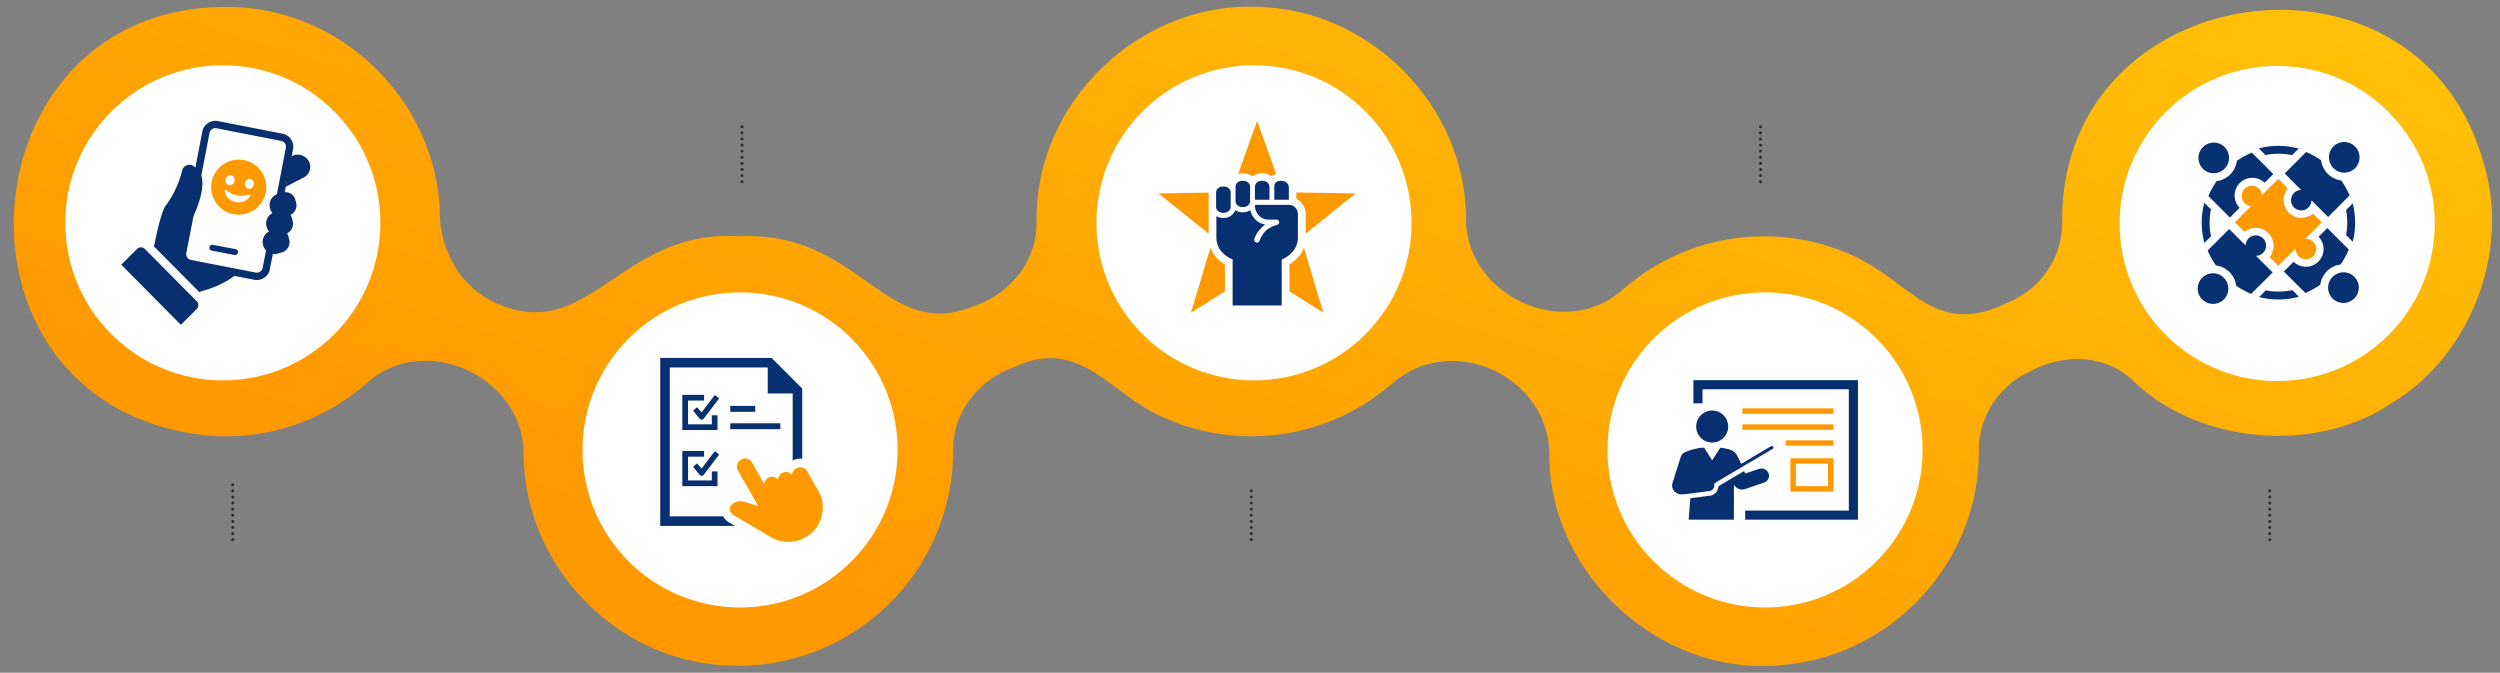
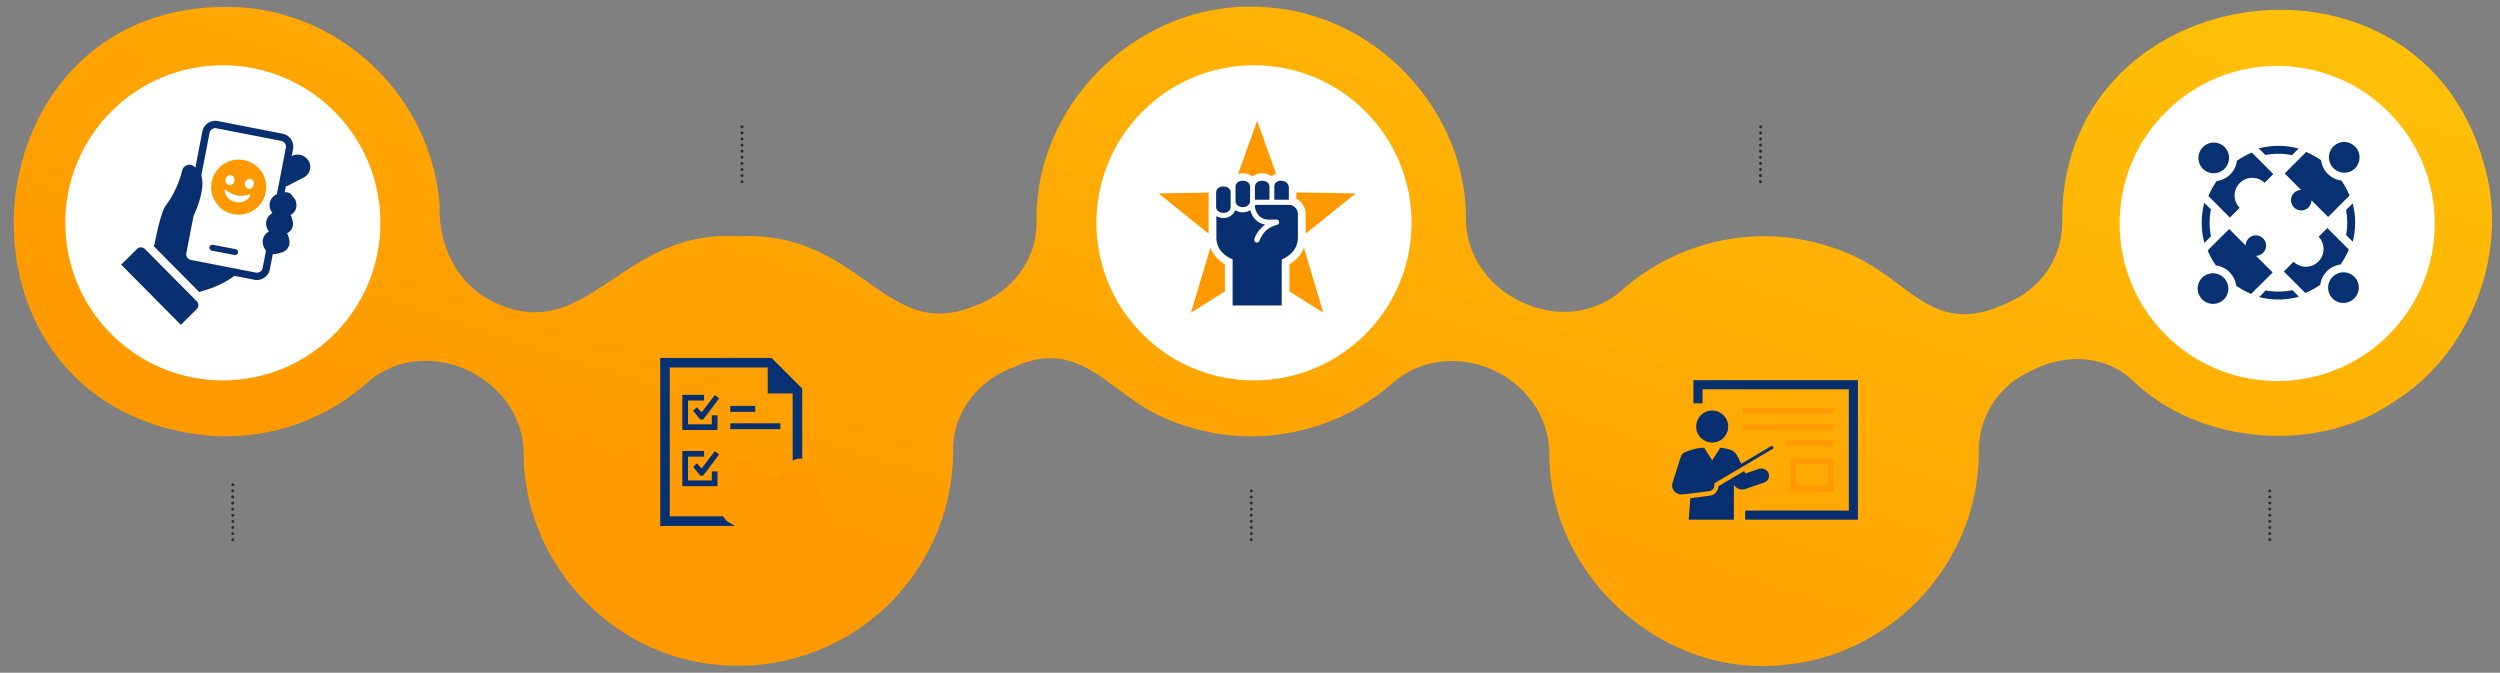
<svg xmlns="http://www.w3.org/2000/svg" width="1255.875" height="337.957" viewBox="0 0 1255.875 337.957">
  <rect x="0" y="0" width="1255.875" height="337.957" fill="#808080" stroke="none" />
  <defs>
    <linearGradient id="linear-gradient" x1="0.051" y1="0.543" x2="1.293" y2="-0.558" gradientUnits="objectBoundingBox">
      <stop offset="0" stop-color="#f90" />
      <stop offset="1" stop-color="#ffdf0d" />
    </linearGradient>
  </defs>
  <g id="グループ_16133" data-name="グループ 16133" transform="translate(-324 -15267.675)">
    <path id="パス_4516" data-name="パス 4516" d="M1941.35,1380.223c38.231-23.633,58.608-75.77,44.469-120.517-33.438-117.6-212.842-92.213-211.409,30.573a43.35,43.35,0,0,1-25.648,39.62c-37.9,19.338-48.729-8.224-78.666-22.433a107.612,107.612,0,0,0-99.417,4.438,109.278,109.278,0,0,0-17.087,12.246c-29.292,26.37-79.51,2.729-78.722-36.6-.589-55.091-46.58-102.238-100.834-105.215-60.559-4.716-115.917,46.145-114.9,107.986.253,19.6-13.283,35.854-31.377,42.136-44.993,18.525-56.9-38.151-118.4-35.074-58.994-3.663-74.976,54.2-121.245,33.8-19.416-8.478-29.484-28.416-28.809-49.017-3.735-52.663-46.228-95.546-98.858-99.713-141.771-8.869-158.5,201.68-16.824,215.113a107.474,107.474,0,0,0,78.791-26.18c29.394-26.83,79.778-3.207,79.1,36.3.726,53.143,42.591,99.072,95.455,104.742a108,108,0,0,0,120.273-107.18c-.361-19.719,13.143-36.151,31.378-42.467,32.27-14.661,47.112,13.259,72.919,24.988a107.51,107.51,0,0,0,94.887-1.935,108.637,108.637,0,0,0,20.845-14.058c30.085-27.025,79.756-4.274,79.51,35.91.2,61.091,58.02,112.192,118.475,104.9,53.8-5.021,97.641-51.448,97.255-107.673a43.349,43.349,0,0,1,25.646-39.567c16.354-9.069,37.4-8.867,51.418,4.251C1842.814,1402.095,1902.874,1407.239,1941.35,1380.223Z" transform="translate(-414.443 14088.987)" fill="url(#linear-gradient)" />
    <path id="パス_4518" data-name="パス 4518" d="M1722.591,1373.935a.74.74,0,0,1,.738-.738h0a.738.738,0,0,1,.738.738h0a.738.738,0,0,1-.738.738h0A.74.74,0,0,1,1722.591,1373.935Zm0-3.067a.741.741,0,0,1,.738-.738h0a.738.738,0,0,1,.738.738h0a.735.735,0,0,1-.738.738h0A.738.738,0,0,1,1722.591,1370.868Zm0-3.063a.738.738,0,0,1,.738-.738h0a.736.736,0,0,1,.738.738h0a.738.738,0,0,1-.738.738h0A.74.74,0,0,1,1722.591,1367.805Zm0-3.067a.738.738,0,0,1,.738-.738h0a.736.736,0,0,1,.738.738h0a.738.738,0,0,1-.738.738h0A.74.74,0,0,1,1722.591,1364.738Zm0-3.067a.738.738,0,0,1,.738-.738h0a.735.735,0,0,1,.738.738h0a.738.738,0,0,1-.738.738h0A.74.74,0,0,1,1722.591,1361.671Zm0-3.067a.74.74,0,0,1,.738-.738h0a.738.738,0,0,1,.738.738h0a.736.736,0,0,1-.738.738h0A.738.738,0,0,1,1722.591,1358.6Zm0-3.063a.738.738,0,0,1,.738-.738h0a.736.736,0,0,1,.738.738h0a.738.738,0,0,1-.738.738h0A.74.74,0,0,1,1722.591,1355.541Zm0-3.067a.738.738,0,0,1,.738-.738h0a.736.736,0,0,1,.738.738h0a.738.738,0,0,1-.738.738h0A.74.74,0,0,1,1722.591,1352.474Zm0-3.067a.738.738,0,0,1,.738-.738h0a.736.736,0,0,1,.738.738h0a.736.736,0,0,1-.738.738h0A.738.738,0,0,1,1722.591,1349.407Z" transform="translate(-1026.571 13985.032)" fill="#2c2c2c" />
    <path id="パス_4519" data-name="パス 4519" d="M1723.329,1341.852a.744.744,0,0,1-.52-.214.765.765,0,0,1-.218-.524.942.942,0,0,1,.015-.144.987.987,0,0,1,.044-.137.855.855,0,0,1,.067-.129.674.674,0,0,1,.092-.111.761.761,0,0,1,1.044,0,.737.737,0,0,1-.524,1.259Z" transform="translate(-1026.571 13990.259)" fill="#2c2c2c" />
    <path id="パス_4521" data-name="パス 4521" d="M3108.911,1373.935a.738.738,0,0,1,.738-.738h0a.74.74,0,0,1,.738.738h0a.74.74,0,0,1-.738.738h0A.738.738,0,0,1,3108.911,1373.935Zm0-3.067a.738.738,0,0,1,.738-.738h0a.74.74,0,0,1,.738.738h0a.738.738,0,0,1-.738.738h0A.735.735,0,0,1,3108.911,1370.868Zm0-3.063a.736.736,0,0,1,.738-.738h0a.738.738,0,0,1,.738.738h0a.74.74,0,0,1-.738.738h0A.738.738,0,0,1,3108.911,1367.805Zm0-3.067a.736.736,0,0,1,.738-.738h0a.738.738,0,0,1,.738.738h0a.74.74,0,0,1-.738.738h0A.738.738,0,0,1,3108.911,1364.738Zm0-3.067a.735.735,0,0,1,.738-.738h0a.738.738,0,0,1,.738.738h0a.74.74,0,0,1-.738.738h0A.738.738,0,0,1,3108.911,1361.671Zm0-3.067a.738.738,0,0,1,.738-.738h0a.74.74,0,0,1,.738.738h0a.738.738,0,0,1-.738.738h0A.736.736,0,0,1,3108.911,1358.6Zm0-3.063a.736.736,0,0,1,.738-.738h0a.738.738,0,0,1,.738.738h0a.74.74,0,0,1-.738.738h0A.738.738,0,0,1,3108.911,1355.541Zm0-3.067a.736.736,0,0,1,.738-.738h0a.738.738,0,0,1,.738.738h0a.74.74,0,0,1-.738.738h0A.738.738,0,0,1,3108.911,1352.474Zm0-3.067a.736.736,0,0,1,.738-.738h0a.738.738,0,0,1,.738.738h0a.738.738,0,0,1-.738.738h0A.736.736,0,0,1,3108.911,1349.407Z" transform="translate(-1901.246 13985.032)" fill="#2c2c2c" />
    <path id="パス_4522" data-name="パス 4522" d="M3109.649,1341.837a.731.731,0,0,1-.738-.738.775.775,0,0,1,.055-.28.856.856,0,0,1,.066-.129.958.958,0,0,1,.092-.111.741.741,0,0,1,.114-.092.869.869,0,0,1,.126-.066.879.879,0,0,1,.14-.044.751.751,0,0,1,.288,0,.847.847,0,0,1,.137.044.891.891,0,0,1,.129.066.7.7,0,0,1,.111.092.692.692,0,0,1,.092.111.856.856,0,0,1,.066.129.982.982,0,0,1,.044.136.959.959,0,0,1,.015.144.722.722,0,0,1-.218.524.7.7,0,0,1-.24.159A.731.731,0,0,1,3109.649,1341.837Z" transform="translate(-1901.246 13990.274)" fill="#2c2c2c" />
    <path id="パス_4523" data-name="パス 4523" d="M1030.179,1829.083a.736.736,0,0,1-.284-.055.747.747,0,0,1-.24-.162.676.676,0,0,1-.092-.111.807.807,0,0,1-.066-.125.892.892,0,0,1-.044-.14.955.955,0,0,1-.011-.144.738.738,0,0,1,.214-.52.761.761,0,0,1,1.044,0,.731.731,0,0,1,.214.52.716.716,0,0,1-.214.52A.731.731,0,0,1,1030.179,1829.083Z" transform="translate(-589.239 13682.849)" fill="#2c2c2c" />
    <path id="パス_4524" data-name="パス 4524" d="M1029.431,1861.165a.738.738,0,0,1,.738-.738h0a.736.736,0,0,1,.738.738h0a.738.738,0,0,1-.738.738h0A.74.74,0,0,1,1029.431,1861.165Zm0-3.067a.738.738,0,0,1,.738-.738h0a.736.736,0,0,1,.738.738h0a.738.738,0,0,1-.738.738h0A.74.74,0,0,1,1029.431,1858.1Zm0-3.067a.74.74,0,0,1,.738-.738h0a.738.738,0,0,1,.738.738h0a.736.736,0,0,1-.738.738h0A.738.738,0,0,1,1029.431,1855.031Zm0-3.067a.74.74,0,0,1,.738-.738h0a.738.738,0,0,1,.738.738h0a.736.736,0,0,1-.738.738h0A.738.738,0,0,1,1029.431,1851.964Zm0-3.063a.738.738,0,0,1,.738-.738h0a.736.736,0,0,1,.738.738h0a.738.738,0,0,1-.738.738h0A.74.74,0,0,1,1029.431,1848.9Zm0-3.067a.738.738,0,0,1,.738-.738h0a.736.736,0,0,1,.738.738h0a.738.738,0,0,1-.738.738h0A.74.74,0,0,1,1029.431,1845.834Zm0-3.067a.74.74,0,0,1,.738-.738h0a.738.738,0,0,1,.738.738h0a.736.736,0,0,1-.738.738h0A.738.738,0,0,1,1029.431,1842.767Zm0-3.067a.741.741,0,0,1,.738-.738h0a.738.738,0,0,1,.738.738h0a.735.735,0,0,1-.738.738h0A.738.738,0,0,1,1029.431,1839.7Zm0-3.063a.738.738,0,0,1,.738-.738h0a.736.736,0,0,1,.738.738h0a.738.738,0,0,1-.738.738h0A.74.74,0,0,1,1029.431,1836.637Z" transform="translate(-589.233 13677.622)" fill="#2c2c2c" />
    <path id="パス_4527" data-name="パス 4527" d="M2415.751,1861.165a.736.736,0,0,1,.738-.738h0a.738.738,0,0,1,.738.738h0a.74.74,0,0,1-.738.738h0A.738.738,0,0,1,2415.751,1861.165Zm0-3.067a.736.736,0,0,1,.738-.738h0a.738.738,0,0,1,.738.738h0a.74.74,0,0,1-.738.738h0A.738.738,0,0,1,2415.751,1858.1Zm0-3.067a.738.738,0,0,1,.738-.738h0a.74.74,0,0,1,.738.738h0a.738.738,0,0,1-.738.738h0A.736.736,0,0,1,2415.751,1855.031Zm0-3.067a.738.738,0,0,1,.738-.738h0a.74.74,0,0,1,.738.738h0a.738.738,0,0,1-.738.738h0A.736.736,0,0,1,2415.751,1851.964Zm0-3.063a.736.736,0,0,1,.738-.738h0a.738.738,0,0,1,.738.738h0a.74.74,0,0,1-.738.738h0A.738.738,0,0,1,2415.751,1848.9Zm0-3.067a.736.736,0,0,1,.738-.738h0a.738.738,0,0,1,.738.738h0a.74.74,0,0,1-.738.738h0A.738.738,0,0,1,2415.751,1845.834Zm0-3.067a.738.738,0,0,1,.738-.738h0a.74.74,0,0,1,.738.738h0a.738.738,0,0,1-.738.738h0A.736.736,0,0,1,2415.751,1842.767Zm0-3.067a.738.738,0,0,1,.738-.738h0a.74.74,0,0,1,.738.738h0a.738.738,0,0,1-.738.738h0A.736.736,0,0,1,2415.751,1839.7Zm0-3.063a.736.736,0,0,1,.738-.738h0a.738.738,0,0,1,.738.738h0a.74.74,0,0,1-.738.738h0A.738.738,0,0,1,2415.751,1836.637Z" transform="translate(-1463.908 13677.622)" fill="#2c2c2c" />
    <path id="パス_4530" data-name="パス 4530" d="M3802.061,1861.165a.738.738,0,0,1,.738-.738h0a.735.735,0,0,1,.738.738h0a.738.738,0,0,1-.738.738h0A.74.74,0,0,1,3802.061,1861.165Zm0-3.067a.738.738,0,0,1,.738-.738h0a.736.736,0,0,1,.738.738h0a.738.738,0,0,1-.738.738h0A.74.74,0,0,1,3802.061,1858.1Zm0-3.067a.74.74,0,0,1,.738-.738h0a.738.738,0,0,1,.738.738h0a.735.735,0,0,1-.738.738h0A.738.738,0,0,1,3802.061,1855.031Zm0-3.067a.74.74,0,0,1,.738-.738h0a.738.738,0,0,1,.738.738h0a.736.736,0,0,1-.738.738h0A.738.738,0,0,1,3802.061,1851.964Zm0-3.063a.738.738,0,0,1,.738-.738h0a.736.736,0,0,1,.738.738h0a.738.738,0,0,1-.738.738h0A.74.74,0,0,1,3802.061,1848.9Zm0-3.067a.738.738,0,0,1,.738-.738h0a.735.735,0,0,1,.738.738h0a.738.738,0,0,1-.738.738h0A.74.74,0,0,1,3802.061,1845.834Zm0-3.067a.74.74,0,0,1,.738-.738h0a.738.738,0,0,1,.738.738h0a.736.736,0,0,1-.738.738h0A.738.738,0,0,1,3802.061,1842.767Zm0-3.067a.74.74,0,0,1,.738-.738h0a.738.738,0,0,1,.738.738h0a.735.735,0,0,1-.738.738h0A.738.738,0,0,1,3802.061,1839.7Zm0-3.063a.738.738,0,0,1,.738-.738h0a.736.736,0,0,1,.738.738h0a.738.738,0,0,1-.738.738h0A.74.74,0,0,1,3802.061,1836.637Z" transform="translate(-2338.577 13677.622)" fill="#2c2c2c" />
    <circle id="楕円形_447" data-name="楕円形 447" cx="79.152" cy="79.152" r="79.152" transform="translate(324 15379.612) rotate(-45)" fill="#fff" />
    <circle id="楕円形_439" data-name="楕円形 439" cx="79.152" cy="79.152" r="79.152" transform="translate(842 15379.612) rotate(-45)" fill="#fff" />
    <circle id="楕円形_437" data-name="楕円形 437" cx="79.152" cy="79.152" r="79.152" transform="translate(1356 15379.948) rotate(-45)" fill="#fff" />
-     <circle id="楕円形_438" data-name="楕円形 438" cx="79.152" cy="79.152" r="79.152" transform="translate(1098.728 15493.694) rotate(-45)" fill="#fff" />
-     <circle id="楕円形_446" data-name="楕円形 446" cx="79.152" cy="79.152" r="79.152" transform="translate(583.821 15493.694) rotate(-45)" fill="#fff" />
    <g id="グループ_15126" data-name="グループ 15126" transform="translate(655.66 15447.474)">
      <g id="グループ_15427" data-name="グループ 15427" transform="translate(0 0)">
        <g id="グループ_15419" data-name="グループ 15419" transform="translate(35.18 32.839)">
          <g id="グループ_15418" data-name="グループ 15418">
            <rect id="長方形_9878" data-name="長方形 9878" width="25.18" height="2.964" fill="#083070" />
          </g>
        </g>
        <g id="グループ_15421" data-name="グループ 15421" transform="translate(35.18 24.112)">
          <g id="グループ_15420" data-name="グループ 15420">
            <rect id="長方形_9879" data-name="長方形 9879" width="12.57" height="2.963" fill="#083070" />
          </g>
        </g>
        <g id="グループ_15422" data-name="グループ 15422" transform="translate(16.52 18.634)">
          <path id="パス_10276" data-name="パス 10276" d="M1114.876,1090.744l-1.939,1.788,3.215,3.951a1.37,1.37,0,0,0,1.087.53h.019a1.393,1.393,0,0,0,1.09-.56l7.667-10.113-2.167-1.707-6.642,8.723Zm2.363,6.128Z" transform="translate(-1112.937 -1084.635)" fill="#083070" />
        </g>
        <g id="グループ_15423" data-name="グループ 15423" transform="translate(11.102 18.547)">
          <path id="パス_10277" data-name="パス 10277" d="M1111.665,1099.188h-11.938v-11.94h8.055v-2.871h-10.926v17.683h17.681v-7.413h-2.871Z" transform="translate(-1096.855 -1084.376)" fill="#083070" />
        </g>
        <g id="グループ_15424" data-name="グループ 15424" transform="translate(16.52 46.83)">
          <path id="パス_10278" data-name="パス 10278" d="M1114.876,1174.445l-1.939,1.789,3.215,3.951a1.37,1.37,0,0,0,1.087.531h.019a1.393,1.393,0,0,0,1.09-.56l7.667-10.113-2.167-1.707-6.642,8.723Zm2.363,6.128Z" transform="translate(-1112.937 -1168.336)" fill="#083070" />
        </g>
        <g id="グループ_15425" data-name="グループ 15425" transform="translate(11.102 46.743)">
          <path id="パス_10279" data-name="パス 10279" d="M1111.665,1182.89h-11.938v-11.94h8.055v-2.871h-10.926v17.683h17.681v-7.413h-2.871Z" transform="translate(-1096.855 -1168.078)" fill="#083070" />
        </g>
        <g id="グループ_15426" data-name="グループ 15426">
          <path id="パス_10280" data-name="パス 10280" d="M1098.659,1112.11l-.117-.072a10.235,10.235,0,0,1-1.533-1.186,8.291,8.291,0,0,1-1.518-1.936H1068.7v-74.79h49.166l.042.043v13.016h12.527v33.7a8.205,8.205,0,0,1,3.816-.977h.031a8.3,8.3,0,0,1,.958.058v-35.253l-15.385-15.387H1063.9v84.4h37.5Z" transform="translate(-1063.899 -1029.321)" fill="#083173" />
        </g>
      </g>
      <g id="グループ_15428" data-name="グループ 15428" transform="translate(34.934 50.514)">
        <path id="パス_10281" data-name="パス 10281" d="M1212.933,1197.1l-6.5-11.467a3.9,3.9,0,0,0-3.362-1.963h-.019a3.869,3.869,0,0,0-1.884.506l-.359.2a3.849,3.849,0,0,0-1.817,2.34,3.93,3.93,0,0,0-.139.9,3.866,3.866,0,0,0-3.086-1.541h-.02a3.859,3.859,0,0,0-1.884.505,3.91,3.91,0,0,0-1.951,3.294,3.868,3.868,0,0,0-3-1.428h-.019a3.866,3.866,0,0,0-1.885.506l-.084.047a3.867,3.867,0,0,0-1.954,3.168l-6.23-10.941a3.869,3.869,0,0,0-3.361-1.962h-.02a3.862,3.862,0,0,0-1.884.506l-.333.19a3.884,3.884,0,0,0-1.453,5.284l10.225,17.993-6.07-1.951a8.32,8.32,0,0,0-2.847-.521h-.038a5.72,5.72,0,0,0-4.887,2.345,3.068,3.068,0,0,0,.677,4.023,5.818,5.818,0,0,0,.868.67l.014.009.021.013,19.826,11.647.024.014.007,0,.007,0,.024.012.025.013a16.159,16.159,0,0,0,7.239,1.672h.086c.238,0,.481-.007.724-.018a18.259,18.259,0,0,0,8.157-2.378,16.564,16.564,0,0,0,8.135-11.149C1214.735,1203.868,1214.35,1199.727,1212.933,1197.1Z" transform="translate(-1167.601 -1179.272)" fill="#f90" />
      </g>
    </g>
    <g id="グループ_15133" data-name="グループ 15133" transform="translate(384.876 15328.372)">
      <g id="グループ_15555" data-name="グループ 15555" transform="translate(0 0)">
        <g id="グループ_15546" data-name="グループ 15546" transform="translate(82.694 16.98)">
          <g id="グループ_15545" data-name="グループ 15545">
            <path id="パス_10326" data-name="パス 10326" d="M2650.487,124.566a6.5,6.5,0,0,0-7.51-2.734l-.006,0-1.86.925-2.044,14.872,9.12-4.677.1-.058a5.992,5.992,0,0,0,2.87-3.685A5.894,5.894,0,0,0,2650.487,124.566Z" transform="translate(-2639.068 -121.517)" fill="#083070" />
          </g>
        </g>
        <g id="グループ_15548" data-name="グループ 15548" transform="translate(28.978)">
          <g id="グループ_15547" data-name="グループ 15547">
            <path id="パス_10327" data-name="パス 10327" d="M2551.963,90.092a6.642,6.642,0,0,0-5.264-7.775l-32.53-6.35a6.658,6.658,0,0,0-7.784,5.268l-3.785,19.6-7.878,40.741a6.648,6.648,0,0,0,5.268,7.774l32.529,6.347a6.653,6.653,0,0,0,7.785-5.265l1.133-5.8,5.995-31.045Zm-3.618-.7-4.808,24.908-5.634,29.168-1.221,6.264a2.971,2.971,0,0,1-3.466,2.344l-32.53-6.35a2.96,2.96,0,0,1-2.344-3.462l3.072-15.84v0l.061-.3,4.145-21.459,4.388-22.735a2.971,2.971,0,0,1,3.466-2.344l32.53,6.35A2.966,2.966,0,0,1,2548.345,89.4Zm-46.972,36.936c.01.031.024.06.039.093l.061-.3C2501.412,126.254,2501.375,126.325,2501.374,126.332Z" transform="translate(-2494.601 -75.849)" fill="#083070" />
          </g>
        </g>
        <g id="グループ_15550" data-name="グループ 15550" transform="translate(71.066 35.856)">
          <g id="グループ_15549" data-name="グループ 15549">
-             <path id="パス_10328" data-name="パス 10328" d="M2621.8,172.95a.048.048,0,0,0-.024-.009,4.9,4.9,0,0,0-1.293-.517,4.349,4.349,0,0,0-.722-.118,5.016,5.016,0,0,0-1.843.161l-.962.261-.157.044-.932.257-.314.085a5.818,5.818,0,0,0-4.068,7.142l.1.348a5.666,5.666,0,0,0,1.133,2.177,5.814,5.814,0,0,0-2.968,6.713l.1.348a5.744,5.744,0,0,0,.26.741,5.674,5.674,0,0,0,.873,1.439,5.727,5.727,0,0,0-1.591,1.186,5.668,5.668,0,0,0-.821,1.115,5.974,5.974,0,0,0-.506,1.161,5.674,5.674,0,0,0-.2,2.479,5.168,5.168,0,0,0,.157.77l.093.349a5.8,5.8,0,0,0,2.13,3.113,6.075,6.075,0,0,0,.924.563c.046.025.092.047.137.069a5.873,5.873,0,0,0,1.347.424,5.758,5.758,0,0,0,2.038.016c.191-.032.377-.072.57-.122l.891-.247,1.171-.323a5.419,5.419,0,0,0,3.8-6.665l-.384-1.4a5.135,5.135,0,0,0-.72-1.544,5.423,5.423,0,0,0,2.84-6.3l-.385-1.4a5.073,5.073,0,0,0-.717-1.545,5.422,5.422,0,0,0,2.84-6.3l-.387-1.395A5.045,5.045,0,0,0,2621.8,172.95Z" transform="translate(-2607.796 -172.281)" fill="#083070" />
+             <path id="パス_10328" data-name="パス 10328" d="M2621.8,172.95a.048.048,0,0,0-.024-.009,4.9,4.9,0,0,0-1.293-.517,4.349,4.349,0,0,0-.722-.118,5.016,5.016,0,0,0-1.843.161l-.962.261-.157.044-.932.257-.314.085a5.818,5.818,0,0,0-4.068,7.142l.1.348a5.666,5.666,0,0,0,1.133,2.177,5.814,5.814,0,0,0-2.968,6.713l.1.348a5.744,5.744,0,0,0,.26.741,5.674,5.674,0,0,0,.873,1.439,5.727,5.727,0,0,0-1.591,1.186,5.668,5.668,0,0,0-.821,1.115,5.974,5.974,0,0,0-.506,1.161,5.674,5.674,0,0,0-.2,2.479,5.168,5.168,0,0,0,.157.77l.093.349a5.8,5.8,0,0,0,2.13,3.113,6.075,6.075,0,0,0,.924.563c.046.025.092.047.137.069a5.873,5.873,0,0,0,1.347.424,5.758,5.758,0,0,0,2.038.016c.191-.032.377-.072.57-.122l.891-.247,1.171-.323a5.419,5.419,0,0,0,3.8-6.665l-.384-1.4a5.135,5.135,0,0,0-.72-1.544,5.423,5.423,0,0,0,2.84-6.3l-.385-1.4a5.073,5.073,0,0,0-.717-1.545,5.422,5.422,0,0,0,2.84-6.3l-.387-1.395Z" transform="translate(-2607.796 -172.281)" fill="#083070" />
          </g>
        </g>
        <g id="グループ_15552" data-name="グループ 15552" transform="translate(44.3 62.258)">
          <g id="グループ_15551" data-name="グループ 15551">
            <path id="パス_10329" data-name="パス 10329" d="M2549.046,248.429a1.5,1.5,0,0,1-.589.006l-11.435-2.184a1.493,1.493,0,0,1,.561-2.934l11.434,2.185a1.493,1.493,0,0,1,.03,2.928Z" transform="translate(-2535.809 -243.29)" fill="#083070" />
          </g>
        </g>
        <g id="グループ_15553" data-name="グループ 15553" transform="translate(16.375 22.096)">
          <path id="パス_10330" data-name="パス 10330" d="M2478.763,184.864a2.96,2.96,0,0,1-2.343-3.462l3.745-19.4v0c-.015-.033-.028-.062-.039-.093a1.032,1.032,0,0,1,.1-.21c1.424-2.45,6.9-14.968,4.145-21.459a6.036,6.036,0,0,0-.94-1.543c-.273-.321-.471-.665-.708-.94-.145-.17-.3-.34-.472-.52a9.472,9.472,0,0,0-.9-.826c-.17-.144-.347-.278-.527-.412a3.744,3.744,0,0,0-1.195-.579,3.046,3.046,0,0,0-.4-.091c-.07-.013-.141-.02-.213-.029a3.762,3.762,0,0,0-1.733.209,3.644,3.644,0,0,0-2.3,2.546,50.2,50.2,0,0,1-5.021,12.711,46.153,46.153,0,0,1-3.272,5.021c-2.054,2.727-4.314,12.814-5.526,18.859a9.208,9.208,0,0,1-.451,1.536l22.843,23.023q.858-.336,1.745-.588a50.739,50.739,0,0,0,13.824-6.091,29.831,29.831,0,0,0,3.866-3.008Z" transform="translate(-2460.706 -135.276)" fill="#083070" />
        </g>
        <g id="グループ_15554" data-name="グループ 15554" transform="translate(0 63.554)">
          <path id="パス_10331" data-name="パス 10331" d="M2446.646,285.7l-29.979-30.215,7.961-7.9a2.8,2.8,0,0,1,3.953.015l26.042,26.247a2.8,2.8,0,0,1-.016,3.952Z" transform="translate(-2416.667 -246.776)" fill="#083070" />
        </g>
      </g>
      <g id="グループ_15556" data-name="グループ 15556" transform="translate(45.202 19.499)">
        <path id="パス_10332" data-name="パス 10332" d="M2557.15,129.263a13.824,13.824,0,1,0,7.762,17.943A13.754,13.754,0,0,0,2557.15,129.263Zm-11.65,8.9a2.745,2.745,0,0,1,.975-1.65,2.116,2.116,0,0,1,1.72-.45A2.429,2.429,0,0,1,2549.93,139a2.5,2.5,0,0,1-2.322,2.135,1.99,1.99,0,0,1-.373-.035A2.428,2.428,0,0,1,2545.5,138.158Zm12.373,8.341h0a6.427,6.427,0,0,1-5.8,3.236,7.712,7.712,0,0,1-1.44-.136,6.659,6.659,0,0,1-5.594-5.542.505.505,0,0,1,.847-.422,11.729,11.729,0,0,0,11.352,2.16.506.506,0,0,1,.633.7Zm1.741-5.655a2.74,2.74,0,0,1-.975,1.65,2.159,2.159,0,0,1-1.342.486,2.033,2.033,0,0,1-.378-.036,2.588,2.588,0,0,1,.959-5.042,2.112,2.112,0,0,1,1.435,1.05A2.741,2.741,0,0,1,2559.615,140.844Z" transform="translate(-2538.236 -128.291)" fill="#f90" />
      </g>
    </g>
    <g id="グループ_15140" data-name="グループ 15140" transform="translate(1163.997 15458.651)">
      <g id="グループ_15627" data-name="グループ 15627" transform="translate(35.294 14.162)">
        <g id="グループ_15623" data-name="グループ 15623">
          <rect id="長方形_9891" data-name="長方形 9891" width="45.739" height="2.745" fill="#f90" />
        </g>
        <g id="グループ_15624" data-name="グループ 15624" transform="translate(0 8.022)">
          <rect id="長方形_9892" data-name="長方形 9892" width="45.739" height="2.745" fill="#f90" />
        </g>
        <g id="グループ_15625" data-name="グループ 15625" transform="translate(21.829 16.044)">
          <rect id="長方形_9893" data-name="長方形 9893" width="23.91" height="2.745" fill="#f90" />
        </g>
        <g id="グループ_15626" data-name="グループ 15626" transform="translate(24.118 25.052)">
          <path id="パス_10372" data-name="パス 10372" d="M3036.277,1199.346H3057.9V1182.6h-21.621Zm2.745-14.005h16.13v11.26h-16.13Z" transform="translate(-3036.277 -1182.596)" fill="#f90" />
        </g>
      </g>
      <g id="グループ_15633" data-name="グループ 15633" transform="translate(0 0)">
        <g id="グループ_15628" data-name="グループ 15628" transform="translate(10.68)">
          <path id="パス_10373" data-name="パス 10373" d="M2970.67,1133.377h-56.64V1128.8h52.062v-60.927h-73.5v7.067h-4.578v-11.645h82.656Z" transform="translate(-2888.014 -1063.293)" fill="#083070" />
        </g>
        <g id="グループ_15632" data-name="グループ 15632" transform="translate(0 15.26)">
          <g id="グループ_15629" data-name="グループ 15629" transform="translate(12.083)">
            <path id="パス_10374" data-name="パス 10374" d="M2908.355,1117.742a8.037,8.037,0,1,1-8.037-8.022A8.029,8.029,0,0,1,2908.355,1117.742Z" transform="translate(-2892.281 -1109.72)" fill="#083070" />
          </g>
          <g id="グループ_15630" data-name="グループ 15630" transform="translate(8.302 29.126)">
            <path id="パス_10375" data-name="パス 10375" d="M2920.783,1203.551a3.8,3.8,0,0,1-2.185,1.88l-9.395,3.19a4.834,4.834,0,0,1-1.564.264,4.7,4.7,0,0,1-3.945-2.133l-.17-.266-.019,17.545H2880.78l.838-10.789,9.427-1.227a4.914,4.914,0,0,0,3.994-2.421,5.485,5.485,0,0,0,.7-2.38l12.891-7.612.617,1.235,6.652-2.262a4.174,4.174,0,0,1,2.7-.033,3.773,3.773,0,0,1,2.328,2.21A3.5,3.5,0,0,1,2920.783,1203.551Z" transform="translate(-2880.78 -1198.332)" fill="#083070" />
          </g>
          <g id="グループ_15631" data-name="グループ 15631" transform="translate(0 17.836)">
            <path id="パス_10376" data-name="パス 10376" d="M2906.275,1164.352a.812.812,0,0,0-.512-.349.849.849,0,0,0-.618.1l-14.9,8.795-2.167-4.34a5.886,5.886,0,0,0-.369-.516c-1.442-2.082-3.726-2.469-5.7-2.885a14.534,14.534,0,0,0-2.343-.3l-4.029,6.289-4.054-6.328-1.067,0a28.508,28.508,0,0,0-8.6,2.318,3.716,3.716,0,0,0-2.074,2.308l-4.143,13.089a4.348,4.348,0,0,0,.921,4.134,4.857,4.857,0,0,0,3.659,1.627c.152,0,.3-.008.458-.021l2.04-.185,11.094-1.442a2.87,2.87,0,0,0,2.426-1.409,3.616,3.616,0,0,0,.375-2.43l-.011-.057,29.346-17.326a.773.773,0,0,0,.364-.485A.742.742,0,0,0,2906.275,1164.352Z" transform="translate(-2855.521 -1163.984)" fill="#083070" />
          </g>
        </g>
      </g>
    </g>
    <g id="グループ_15141" data-name="グループ 15141" transform="translate(1428 15339.011)">
      <g id="グループ_15635" data-name="グループ 15635" transform="translate(18.689 18.51)">
-         <path id="パス_10377" data-name="パス 10377" d="M701.046,644.355a9.126,9.126,0,0,1-1.8,1.021,8.886,8.886,0,0,1-10.442-1.547l-.026-.026a8.948,8.948,0,0,1-1.53-10.486,9.122,9.122,0,0,1,1-1.777l-4.722-4.729-8.121,8.134-.107-.555a5.131,5.131,0,1,0-6.019,6.029l.554.107-8.121,8.134,4.732,4.739a9.133,9.133,0,0,1,1.969-1.063,8.885,8.885,0,0,1,12.726,8.007,8.816,8.816,0,0,1-.749,3.573,9.036,9.036,0,0,1-1.171,2.278l4.308,4.315,8.7-8.713.047.655a5.127,5.127,0,0,0,5.114,4.767h0a5.094,5.094,0,0,0,3.628-1.505,5.152,5.152,0,0,0,0-7.267l-.009-.009a5.122,5.122,0,0,0-3.25-1.48l-.654-.047,8.236-8.248Z" transform="translate(-661.715 -626.811)" fill="#f90" />
-       </g>
+         </g>
      <g id="グループ_15636" data-name="グループ 15636" transform="translate(74.538 30.816)">
        <path id="パス_10378" data-name="パス 10378" d="M843.836,685.467A38.709,38.709,0,0,0,843.8,666.2l-3.325,3.331a34.941,34.941,0,0,1,.026,12.592Z" transform="translate(-840.47 -666.198)" fill="#083173" />
      </g>
      <g id="グループ_15637" data-name="グループ 15637" transform="translate(30.863 74.424)">
        <path id="パス_10379" data-name="パス 10379" d="M704.009,805.9l-3.33,3.336a38.737,38.737,0,0,0,20.006-.171l-3.291-3.3A34.915,34.915,0,0,1,704.009,805.9Z" transform="translate(-700.679 -805.773)" fill="#083173" />
      </g>
      <g id="グループ_15638" data-name="グループ 15638" transform="translate(30.705 1.935)">
        <path id="パス_10380" data-name="パス 10380" d="M710.034,577.737a34.948,34.948,0,0,1,6.856.679l3.293-3.3a38.544,38.544,0,0,0-20.011-.076l3.315,3.32A34.665,34.665,0,0,1,710.034,577.737Z" transform="translate(-700.172 -573.758)" fill="#083173" />
      </g>
      <g id="グループ_15639" data-name="グループ 15639" transform="translate(2.031 30.529)">
        <path id="パス_10381" data-name="パス 10381" d="M609.712,665.279a38.9,38.9,0,0,0,.034,20.176l3.308-3.313a34.949,34.949,0,0,1-.029-13.545Z" transform="translate(-608.398 -665.279)" fill="#083173" />
      </g>
      <g id="グループ_15640" data-name="グループ 15640" transform="translate(65.942 0)">
        <path id="パス_10382" data-name="パス 10382" d="M820.683,582.97a7.594,7.594,0,0,0,5.411-2.241,7.732,7.732,0,0,0-5.494-13.164,7.6,7.6,0,0,0-5.41,2.241,7.732,7.732,0,0,0,5.494,13.164Z" transform="translate(-812.955 -567.565)" fill="#083173" />
      </g>
      <g id="グループ_15641" data-name="グループ 15641" transform="translate(43.711 5.018)">
        <path id="パス_10383" data-name="パス 10383" d="M750.031,602.667l-.6.082A5.078,5.078,0,0,0,746.5,604.2a5.152,5.152,0,0,0,0,7.269,5.124,5.124,0,0,0,8.706-2.933l.082-.6,8.324,8.337,10.783-10.8a40.978,40.978,0,0,0-4.133-7.524A11.762,11.762,0,0,1,760.1,587.766a40.835,40.835,0,0,0-7.513-4.141l-10.783,10.8Z" transform="translate(-741.802 -583.625)" fill="#083173" />
      </g>
      <g id="グループ_15642" data-name="グループ 15642" transform="translate(65.535 65.466)">
        <path id="パス_10384" data-name="パス 10384" d="M813.925,779.365a7.679,7.679,0,0,0-2.271,5.464,7.64,7.64,0,0,0,7.661,7.645,7.74,7.74,0,0,0,7.744-7.728,7.594,7.594,0,0,0-2.241-5.41A7.72,7.72,0,0,0,813.925,779.365Z" transform="translate(-811.654 -777.101)" fill="#083173" />
      </g>
      <g id="グループ_15643" data-name="グループ 15643" transform="translate(43.274 43.235)">
        <path id="パス_10385" data-name="パス 10385" d="M773.051,716.731l-10.8-10.783-4.372,4.365a8.909,8.909,0,0,1-.105,12.459,8.815,8.815,0,0,1-6.281,2.605h0a8.815,8.815,0,0,1-6.186-2.512l-4.9,4.9,10.8,10.783a40.978,40.978,0,0,0,7.524-4.133,11.763,11.763,0,0,1,10.184-10.168A40.8,40.8,0,0,0,773.051,716.731Z" transform="translate(-740.402 -705.948)" fill="#083173" />
      </g>
      <g id="グループ_15644" data-name="グループ 15644" transform="translate(0.387 0.285)">
        <path id="パス_10386" data-name="パス 10386" d="M610.78,583.882a7.732,7.732,0,0,0,5.493-13.164,7.593,7.593,0,0,0-5.41-2.241,7.732,7.732,0,0,0-5.494,13.164A7.6,7.6,0,0,0,610.78,583.882Z" transform="translate(-603.136 -568.477)" fill="#083173" />
      </g>
      <g id="グループ_15645" data-name="グループ 15645" transform="translate(5.393 5.303)">
        <path id="パス_10387" data-name="パス 10387" d="M619.157,606.386l10.783,10.8,4.9-4.9a8.874,8.874,0,0,1,.094-12.468,8.909,8.909,0,0,1,12.459-.105l4.365-4.372-10.783-10.8a40.826,40.826,0,0,0-7.513,4.141,11.762,11.762,0,0,1-10.168,10.184A40.946,40.946,0,0,0,619.157,606.386Z" transform="translate(-619.157 -584.537)" fill="#083173" />
      </g>
      <g id="グループ_15646" data-name="グループ 15646" transform="translate(0 65.942)">
        <path id="パス_10388" data-name="パス 10388" d="M609.557,778.624a7.664,7.664,0,0,0-5.395,13.1,7.722,7.722,0,0,0,10.9.034,7.594,7.594,0,0,0,2.241-5.411,7.74,7.74,0,0,0-7.744-7.728Z" transform="translate(-601.896 -778.624)" fill="#083173" />
      </g>
      <g id="グループ_15647" data-name="グループ 15647" transform="translate(5.018 43.712)">
        <path id="パス_10389" data-name="パス 10389" d="M642.269,720.962l.6-.082a5.124,5.124,0,0,0,2.933-8.706,5.152,5.152,0,0,0-7.27,0,5.077,5.077,0,0,0-1.451,2.928l-.082.6-8.241-8.229-10.8,10.783a40.811,40.811,0,0,0,4.141,7.513,11.762,11.762,0,0,1,10.184,10.168,40.943,40.943,0,0,0,7.524,4.133l10.8-10.783Z" transform="translate(-617.957 -707.472)" fill="#083173" />
      </g>
    </g>
    <g id="グループ_15142" data-name="グループ 15142" transform="translate(906 15328.372)">
      <g id="グループ_15654" data-name="グループ 15654" transform="translate(0 0)">
        <g id="グループ_15649" data-name="グループ 15649" transform="translate(39.962)">
          <path id="パス_10390" data-name="パス 10390" d="M2062.88,75.3h.1a8.054,8.054,0,0,1,4.881,1.6,7.791,7.791,0,0,1,4.751-1.6h.109a8.079,8.079,0,0,1,4.764,1.521,6.917,6.917,0,0,1,2.279-1.176L2070.2,48.957l-9.564,26.681A8.424,8.424,0,0,1,2062.88,75.3Z" transform="translate(-2060.634 -48.957)" fill="#f90" />
        </g>
        <g id="グループ_15650" data-name="グループ 15650" transform="translate(69.209 35.991)">
          <path id="パス_10391" data-name="パス 10391" d="M2184.29,164.864l-29.844-.463v3.188a8.748,8.748,0,0,1,4.689,7.821V185.1Z" transform="translate(-2154.446 -164.401)" fill="#f90" />
        </g>
        <g id="グループ_15651" data-name="グループ 15651" transform="translate(0 36.064)">
          <path id="パス_10392" data-name="パス 10392" d="M1957.613,164.634l-25.16.39,25.155,20.237Z" transform="translate(-1932.453 -164.634)" fill="#f90" />
        </g>
        <g id="グループ_15652" data-name="グループ 15652" transform="translate(65.764 63.73)">
          <path id="パス_10393" data-name="パス 10393" d="M2150.65,253.377q-.124.343-.264.678c-.014.034-.031.067-.045.1-.1.237-.21.47-.324.7-.041.082-.083.164-.125.245q-.155.3-.325.589c-.038.065-.074.132-.114.2q-.225.372-.474.733c-.041.06-.086.119-.129.179q-.2.281-.416.556c-.058.073-.115.146-.175.219q-.25.307-.519.6c-.027.03-.052.061-.08.091-.206.224-.422.443-.645.66-.065.063-.132.125-.2.188q-.261.246-.537.486c-.068.059-.134.118-.2.176-.245.206-.5.41-.758.608-.041.031-.084.061-.126.093q-.341.254-.7.5l-.252.17q-.347.231-.71.453c-.046.028-.088.058-.135.086v13.645l16.994,10.685Z" transform="translate(-2143.395 -253.377)" fill="#f90" />
        </g>
        <g id="グループ_15653" data-name="グループ 15653" transform="translate(16.296 63.717)">
          <path id="パス_10394" data-name="パス 10394" d="M2001.743,261.658l-.005,0h0c-.3-.18-.587-.365-.87-.553l-.224-.152c-.253-.173-.5-.349-.741-.528-.027-.02-.056-.04-.083-.06-.25-.19-.491-.385-.727-.582q-.122-.1-.242-.206-.268-.232-.522-.47c-.081-.076-.162-.152-.241-.228q-.266-.259-.515-.525c-.091-.1-.181-.2-.269-.295-.111-.124-.219-.25-.325-.377q-.208-.248-.4-.5c-.094-.123-.189-.246-.279-.372s-.187-.266-.277-.4c-.061-.091-.12-.183-.178-.275q-.261-.409-.492-.833c-.029-.054-.061-.106-.089-.161-.087-.164-.168-.33-.249-.5-.032-.067-.063-.134-.093-.2-.166-.361-.319-.728-.453-1.1l-9.743,32.655,17.021-10.7Z" transform="translate(-1984.722 -253.333)" fill="#f90" />
        </g>
      </g>
      <g id="グループ_15660" data-name="グループ 15660" transform="translate(28.908 30.085)">
        <g id="グループ_15655" data-name="グループ 15655" transform="translate(29.227)">
          <path id="パス_10395" data-name="パス 10395" d="M2118.931,155.01h7.318v-6.121c0-2.511-2.372-3.428-3.966-3.431h-.011c-1.541,0-3.338.761-3.348,2.908,0,0,0,.007,0,.011,0,.083.007.166.007.253Z" transform="translate(-2118.923 -145.458)" fill="#083070" />
        </g>
        <g id="グループ_15656" data-name="グループ 15656" transform="translate(19.489 0.005)">
          <path id="パス_10396" data-name="パス 10396" d="M2095.012,155.021v-6.38c0-.051,0-.1,0-.149,0-.012,0-.024,0-.036s0-.013,0-.019c-.124-2.342-2.334-2.962-3.664-2.962h-.059c-1.746.024-3.531.976-3.593,3.05,0,.038,0,.076,0,.113l-.006,6.383Z" transform="translate(-2087.688 -145.474)" fill="#083070" />
        </g>
        <g id="グループ_15657" data-name="グループ 15657" transform="translate(0 2.888)">
          <path id="パス_10397" data-name="パス 10397" d="M2026.243,167.146a4.208,4.208,0,0,0,2.593.83c1.359,0,3.658-.667,3.658-3.166l.006-4.979s0-.007,0-.01v-1.906c0-.008,0-.017,0-.025,0-2.5-2.3-3.167-3.661-3.167s-3.66.667-3.66,3.167l0,6.917A2.845,2.845,0,0,0,2026.243,167.146Z" transform="translate(-2025.176 -154.723)" fill="#083070" />
        </g>
        <g id="グループ_15658" data-name="グループ 15658" transform="translate(0.141 12.12)">
          <path id="パス_10398" data-name="パス 10398" d="M2062.986,184.418a11.8,11.8,0,0,0-1.269-.083h-16.011a.764.764,0,0,0-.755.884c.048.3.107.593.176.877.871,3.593,3.328,5.655,6.741,5.656.061,0,3.715,0,3.937,0h.078a1.263,1.263,0,0,1,1.263,1.255v.186c0,.7-.592,1.071-1.263,1.271a13.184,13.184,0,0,0-5.076,2.6,11.026,11.026,0,0,0-1.967,2.269,17.132,17.132,0,0,0-1.52,2.933,1.547,1.547,0,0,1-.764.914,1.376,1.376,0,0,1-1.041.021,1.4,1.4,0,0,1-.8-1.68,12.411,12.411,0,0,1,2.309-4.278,19.446,19.446,0,0,1,2.062-2.154,13.052,13.052,0,0,1,1.091-.852c-3.7-.6-6.438-3.2-7.514-7.222a6.98,6.98,0,0,1-3.77,1.076,6.9,6.9,0,0,1-3.8-1.091,6.058,6.058,0,0,1-5.948,3.922,6.871,6.871,0,0,1-3.518-.926v10.584c0,4.42,1.991,7.676,6.269,10.249a13.262,13.262,0,0,0,1.892.88v23.173h24.661V211.846c.385-.185.774-.381,1.15-.588a14.121,14.121,0,0,0,5.406-4.775,10.336,10.336,0,0,0,1.449-4.073,13.07,13.07,0,0,0,.128-1.828V189.13A4.707,4.707,0,0,0,2062.986,184.418Z" transform="translate(-2025.629 -184.335)" fill="#083070" />
        </g>
        <g id="グループ_15659" data-name="グループ 15659" transform="translate(9.747 0.005)">
          <path id="パス_10399" data-name="パス 10399" d="M2057.506,157.9a4.208,4.208,0,0,0,2.593.83c1.359,0,3.658-.667,3.658-3.166l.007-4.979v-1.916c0-.008,0-.017,0-.025,0-2.5-2.3-3.167-3.661-3.167s-3.66.667-3.66,3.167l0,6.917A2.844,2.844,0,0,0,2057.506,157.9Z" transform="translate(-2056.439 -145.474)" fill="#083070" />
        </g>
      </g>
    </g>
  </g>
</svg>